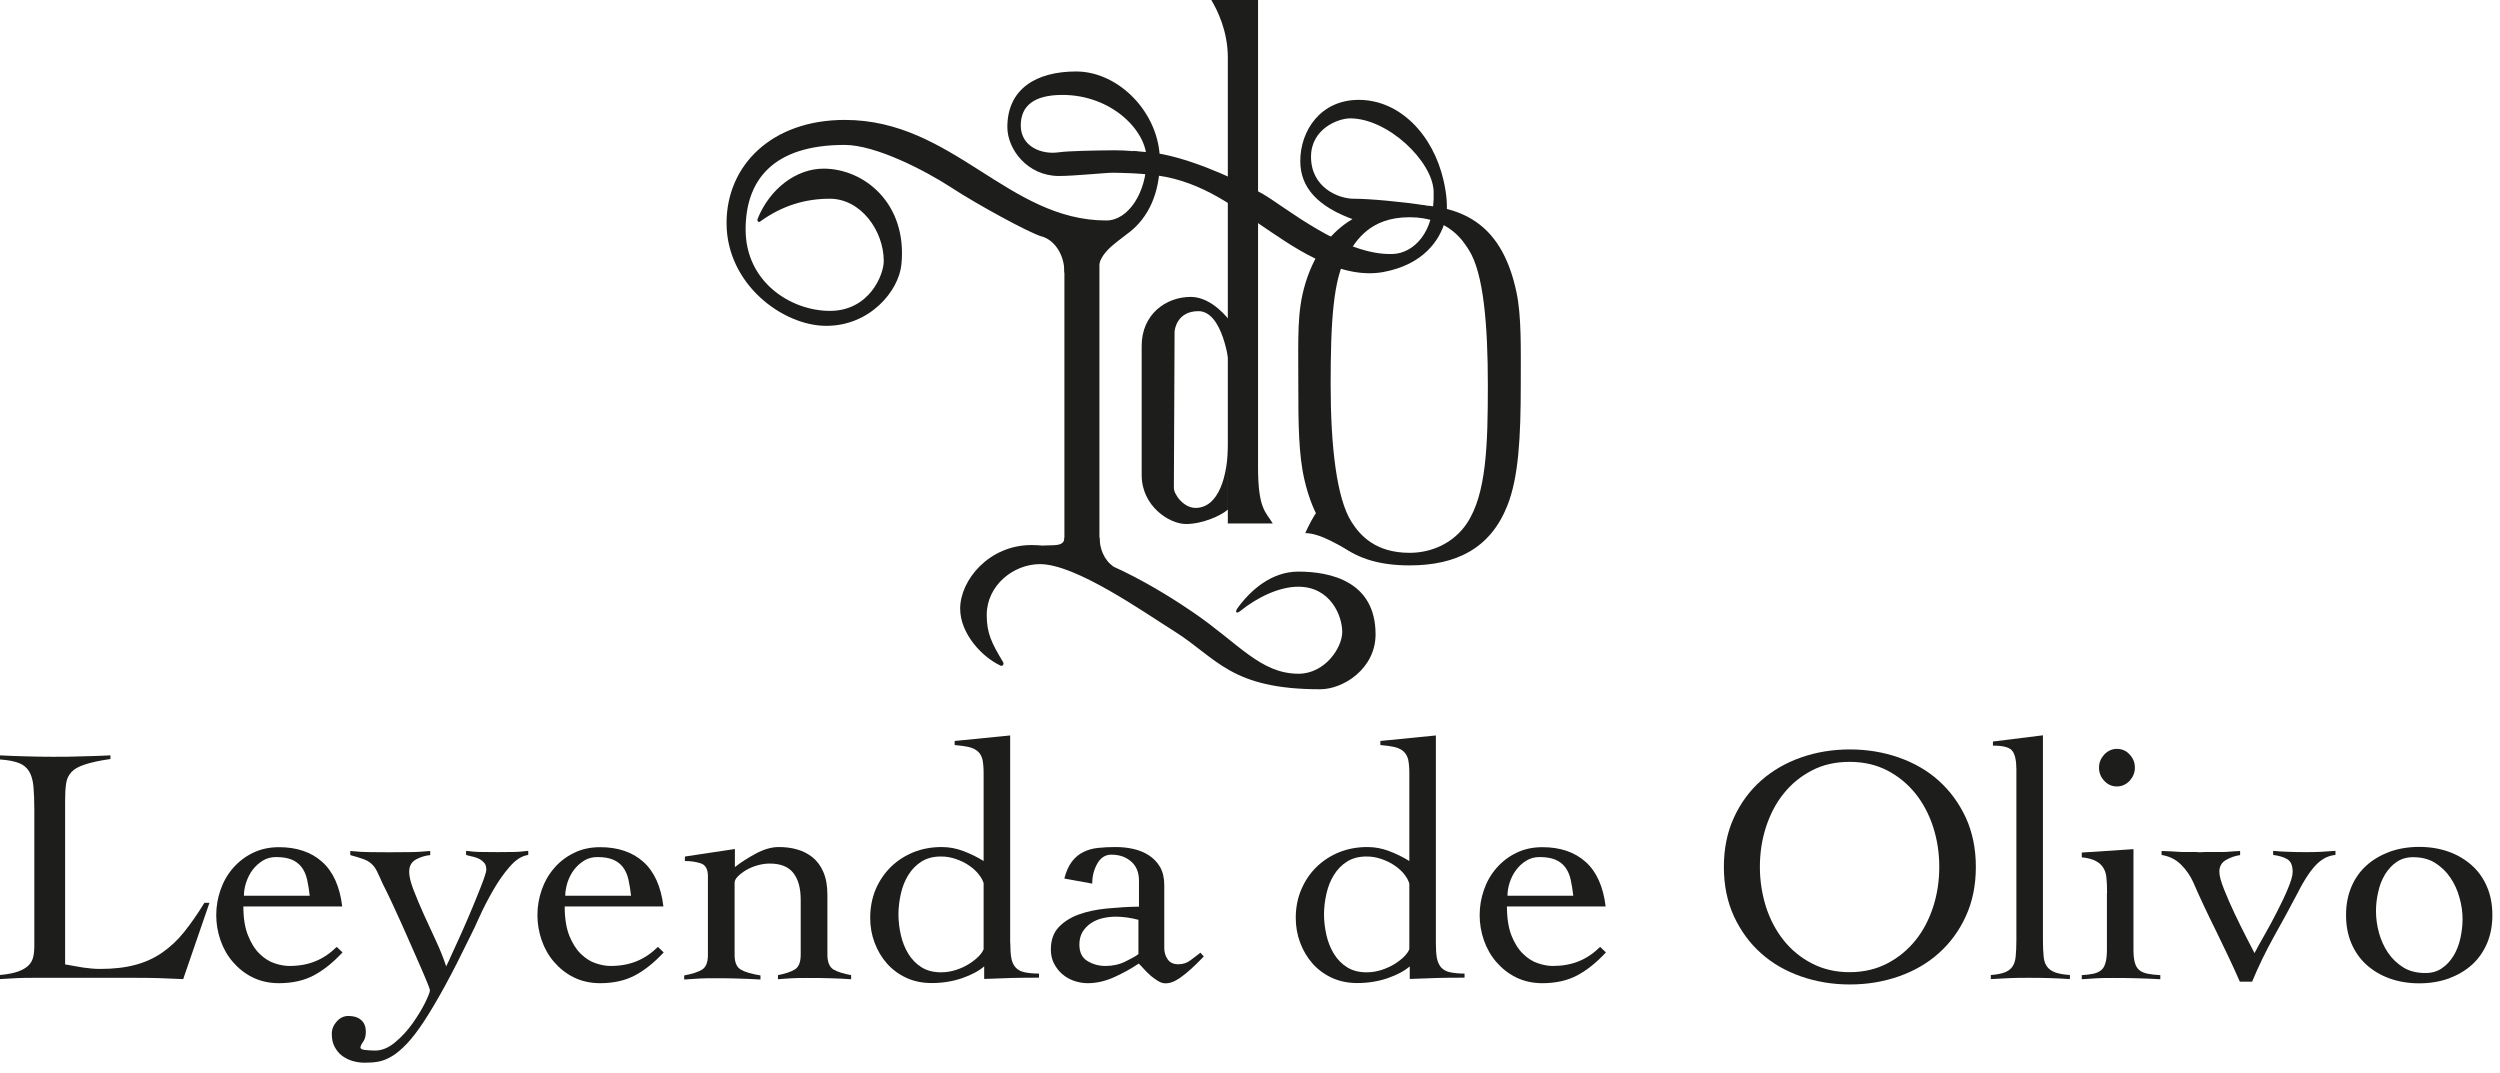
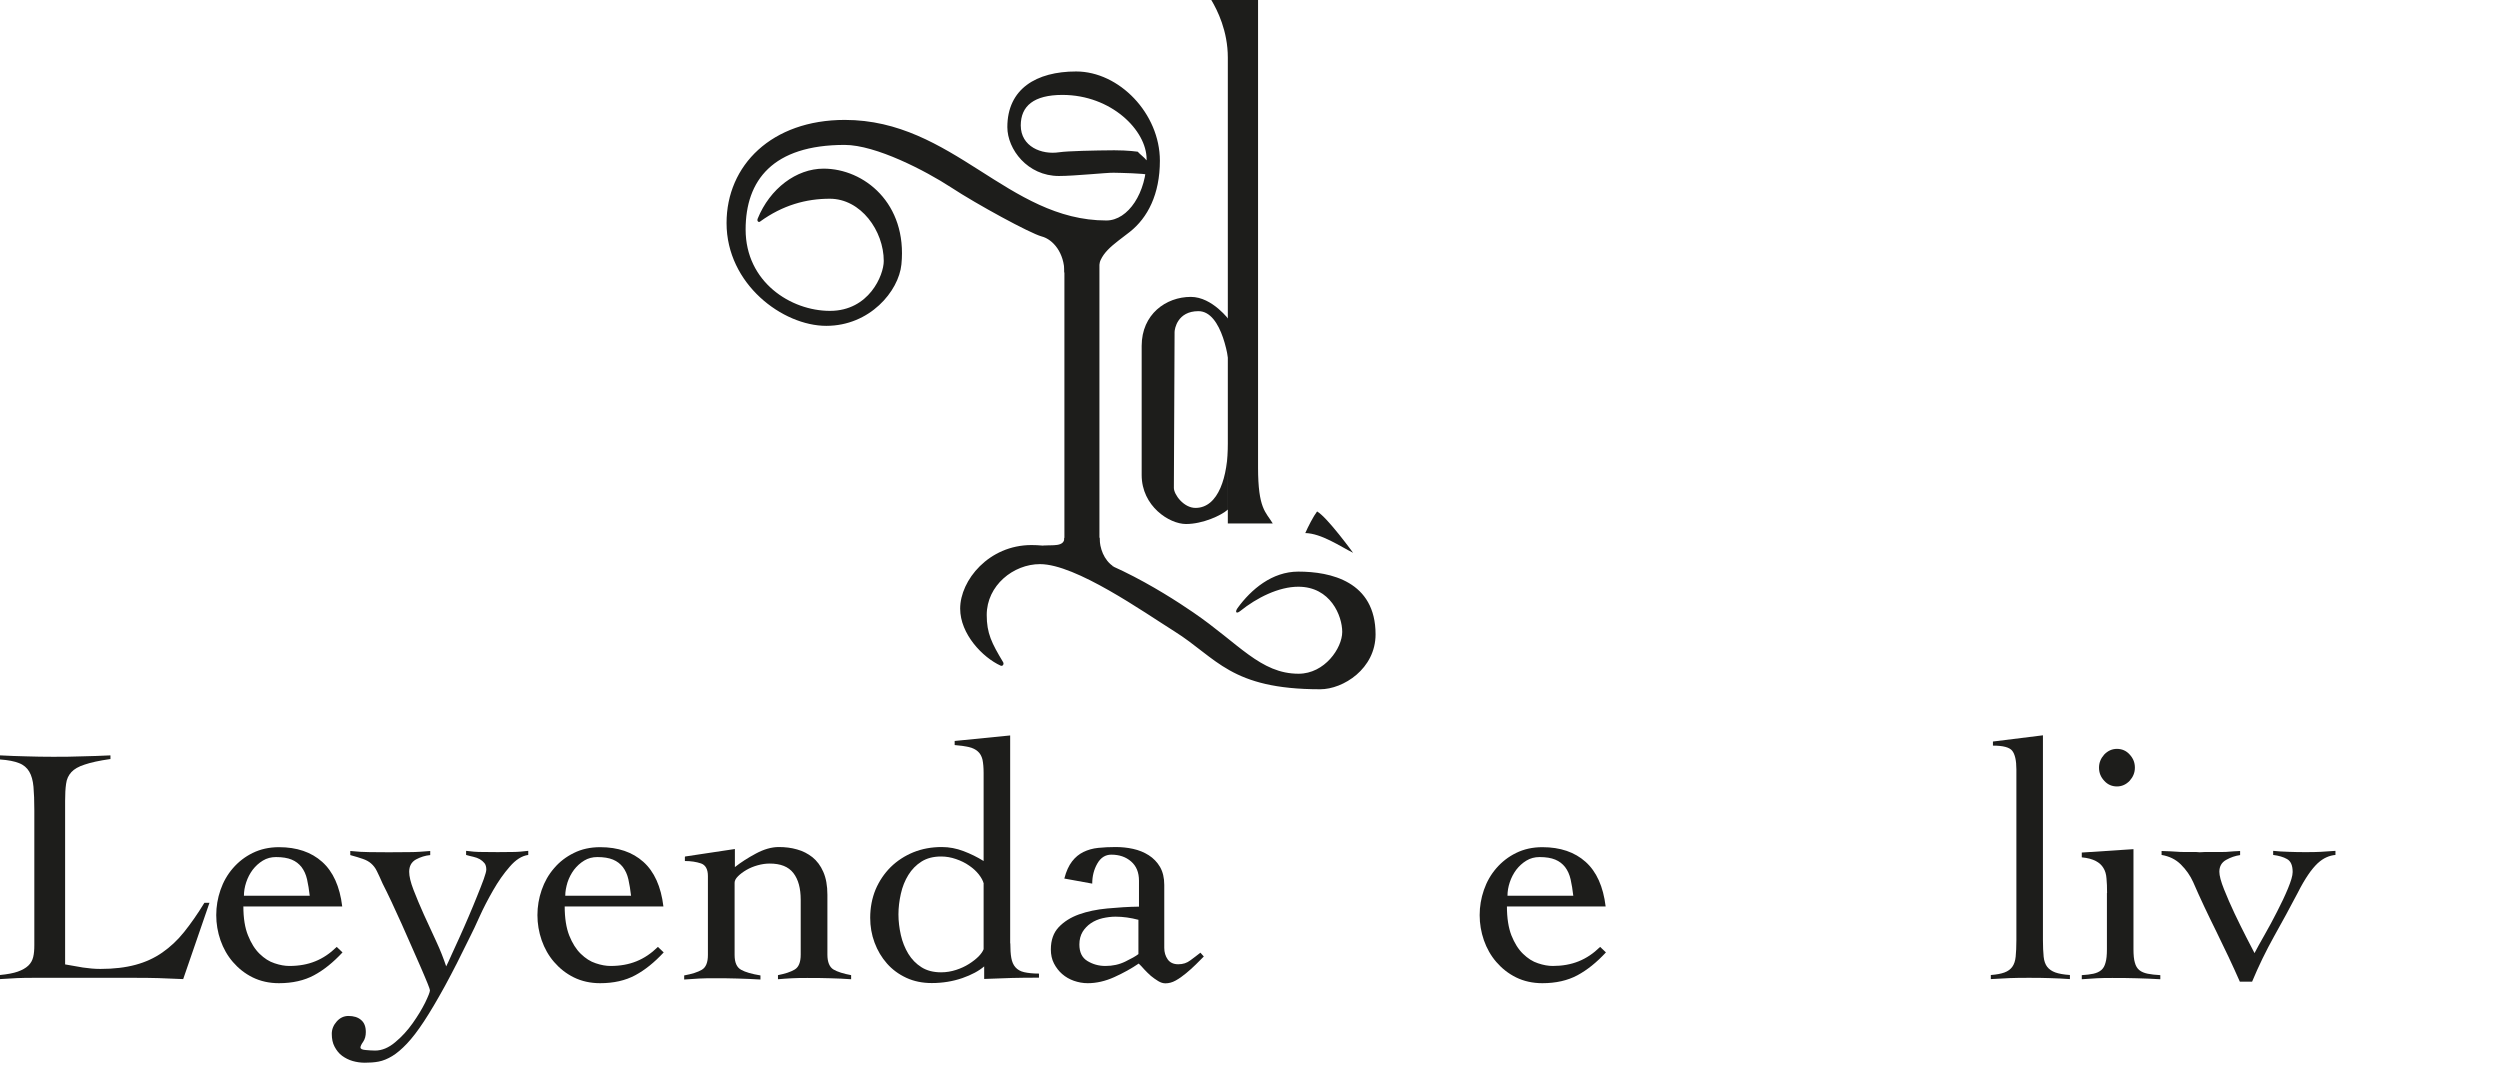
<svg xmlns="http://www.w3.org/2000/svg" width="177" height="76" viewBox="0 0 177 76" fill="none">
  <path d="M89.07 0H85.76C86.19 0.72 86.93 2.19 86.93 4.08V37.06H90.11C89.62 36.24 89.07 36.04 89.07 33.09V0Z" fill="#1D1D1B" />
  <path d="M86.93 36.08C86.46 36.5 85.15 37.1 83.97 37.1C82.79 37.1 80.83 35.84 80.83 33.63V24.49C80.83 22.25 82.55 21.02 84.31 21.02C85.85 21.02 87.06 22.7 87.06 22.7C87.06 22.7 87.18 26.23 87.06 26.43C87.06 25.56 86.54 22.03 84.85 22.03C83.36 22.03 83.16 23.29 83.16 23.51C83.16 25.14 83.11 33.31 83.11 34.54C83.11 35.02 83.81 35.96 84.64 35.96C86.28 35.96 86.94 33.71 86.94 31.41V36.08H86.93Z" fill="#1D1D1B" />
  <path d="M75.36 39.52V16.82L77.84 17.49V40.19L75.36 39.52Z" fill="#1D1D1B" />
  <path d="M53.64 15.49C54.51 13.34 56.39 11.94 58.31 11.94C61.17 11.94 64.25 14.39 63.82 18.72C63.63 20.62 61.58 23.07 58.5 23.07C55.42 23.07 51.44 20.12 51.44 15.79C51.44 11.7 54.64 8.49 59.81 8.49C67.48 8.49 71.36 15.61 78.33 15.61C79.88 15.61 81.18 13.63 81.18 11.27C81.18 9.23 78.68 6.72 75.22 6.72C73.2 6.72 72.27 7.5 72.27 8.88C72.27 10.38 73.74 10.97 74.99 10.78C75.59 10.69 77.49 10.65 78.89 10.64C79.87 10.64 80.55 10.74 80.55 10.74C80.92 11.16 81.62 11.44 81.34 12.38C80.97 12.27 79.33 12.24 78.84 12.23C78.35 12.22 76.09 12.46 74.97 12.46C72.75 12.46 71.32 10.57 71.32 9C71.32 6.29 73.37 5.06 76.19 5.06C79.24 5.06 82.12 8.04 82.12 11.38C82.12 13.76 81.25 15.42 80 16.41C78.82 17.34 77.74 17.95 77.74 19.29H75.36C75.36 17.91 74.56 16.95 73.75 16.74C72.93 16.52 69.15 14.46 67.34 13.27C65.53 12.09 62.01 10.26 59.8 10.26C54.71 10.26 52.79 12.77 52.79 16.25C52.79 19.97 55.99 22.01 58.76 22.01C61.53 22.01 62.57 19.48 62.57 18.48C62.57 16.34 60.95 14.07 58.75 14.07C57.08 14.07 55.42 14.52 53.81 15.69C53.7 15.77 53.58 15.64 53.64 15.5" fill="#1D1D1B" />
  <path d="M70.85 47.13C69.57 46.55 67.98 44.89 67.98 43.09C67.98 41.08 70.01 38.59 73.03 38.59C77.14 38.59 82.38 41.92 84.47 43.35C87.71 45.56 89.24 47.7 91.94 47.7C93.79 47.7 95.03 45.88 95.03 44.74C95.03 43.6 94.2 41.54 91.92 41.54C90.53 41.54 88.98 42.32 87.81 43.26C87.54 43.48 87.41 43.35 87.62 43.05C88.58 41.73 90.06 40.47 91.92 40.47C94.2 40.47 97.39 41.16 97.39 44.91C97.39 47.35 95.1 48.8 93.47 48.8C87.11 48.8 86.16 46.59 83.15 44.7C80.95 43.32 76.17 39.94 73.63 39.94C71.75 39.94 69.86 41.45 69.86 43.54C69.86 44.84 70.21 45.53 71.02 46.88C71.1 47.01 71 47.19 70.85 47.13Z" fill="#1D1D1B" />
-   <path d="M91.92 27.26C91.92 23.83 91.82 22.07 92.41 20.1C93.54 16.34 96.22 14.5 99.79 14.5C103.81 14.5 106.38 16.08 107.36 20.66C107.73 22.39 107.67 24.62 107.67 27.26C107.67 30.92 107.52 33.79 106.72 35.8C105.52 38.82 103.12 40.03 99.79 40.03C95.82 40.03 93.35 38.3 92.35 33.95C91.94 32.18 91.92 29.98 91.92 27.26ZM103.85 37.06C105.24 34.99 105.34 31.5 105.34 27.27C105.34 23.04 105.04 19.32 103.99 17.69C103.64 17.15 102.62 15.38 99.8 15.38C96.98 15.38 96.02 17.05 95.41 18.01C94.37 19.65 94.21 22.9 94.21 27.26C94.21 31.62 94.64 35.29 95.68 36.94C96.3 37.92 97.4 39.14 99.8 39.14C101.36 39.14 102.91 38.46 103.86 37.05" fill="#1D1D1B" />
-   <path d="M100.97 14.55C99.29 14.28 96.93 14.07 95.84 14.07C94.75 14.07 92.82 13.27 92.82 11.1C92.82 9.11 94.75 8.38 95.59 8.38C98.27 8.38 101.42 11.42 101.5 13.53C101.62 16.54 100.01 17.92 98.65 17.98C95.14 18.15 90.9 14.57 89.37 13.71C88.12 13.01 85.04 11.47 82.32 10.92C81.7 10.8 80.19 10.68 80.19 10.68L81.33 12.36C84.7 12.61 87.15 14.49 89.22 15.9C91.3 17.3 94.73 19.85 97.94 19.26C100.79 18.73 101.95 17 102.33 15.59C102.54 14.82 102.43 13.75 102.2 12.76C101.46 9.54 99.11 7.07 96.2 7.07C93.51 7.07 92.06 9.23 92.06 11.41C92.06 13.25 93.26 14.65 95.97 15.59C97.56 15.49 100.96 14.55 100.96 14.55" fill="#1D1D1B" />
  <path d="M73.89 38.63C74.47 38.56 75.36 38.75 75.36 38.08C75.83 38.08 77.83 38.01 77.85 38.08C77.86 38.8 78.14 39.65 78.85 40.12C78.55 40.18 73.64 38.8 73.64 38.8" fill="#1D1D1B" />
  <path d="M92.41 37.75C92.61 37.29 92.99 36.55 93.25 36.21C93.98 36.63 95.8 39.14 95.8 39.14C94.88 38.68 93.55 37.76 92.4 37.74" fill="#1D1D1B" />
  <path d="M7.81 53.74C7.04 53.85 6.44 53.98 6 54.13C5.56 54.27 5.25 54.45 5.05 54.67C4.85 54.89 4.72 55.16 4.68 55.49C4.63 55.82 4.61 56.23 4.61 56.71V68.28C5.04 68.36 5.46 68.43 5.87 68.5C6.28 68.56 6.69 68.6 7.11 68.6C8.06 68.6 8.89 68.5 9.59 68.31C10.3 68.12 10.93 67.83 11.49 67.44C12.05 67.05 12.57 66.57 13.04 65.98C13.51 65.39 13.99 64.71 14.47 63.92H14.83L12.97 69.32C12.39 69.29 11.81 69.27 11.22 69.25C10.63 69.23 10.05 69.23 9.47 69.23H2.41C2.01 69.23 1.61 69.23 1.21 69.25C0.81 69.27 0.41 69.29 0 69.32V69.03C0.53 68.98 0.95 68.9 1.26 68.79C1.57 68.68 1.82 68.54 2 68.37C2.18 68.2 2.29 68 2.35 67.76C2.41 67.52 2.43 67.24 2.43 66.92V57.37C2.43 56.7 2.41 56.14 2.37 55.7C2.33 55.26 2.23 54.9 2.07 54.63C1.91 54.36 1.67 54.15 1.35 54.03C1.03 53.9 0.58 53.81 0 53.77V53.48C0.63 53.51 1.25 53.54 1.87 53.55C2.49 53.57 3.11 53.58 3.74 53.58C4.42 53.58 5.09 53.58 5.78 53.55C6.46 53.54 7.14 53.51 7.82 53.48V53.77L7.81 53.74Z" fill="#1D1D1B" />
  <path d="M17.23 64.16C17.23 65 17.34 65.69 17.56 66.23C17.78 66.78 18.05 67.21 18.38 67.53C18.71 67.85 19.06 68.08 19.44 68.2C19.82 68.33 20.17 68.39 20.49 68.39C21.17 68.39 21.78 68.28 22.32 68.06C22.87 67.84 23.37 67.5 23.84 67.04L24.25 67.43C23.59 68.14 22.92 68.68 22.23 69.05C21.54 69.42 20.71 69.61 19.75 69.61C19.06 69.61 18.44 69.47 17.89 69.2C17.34 68.93 16.88 68.56 16.49 68.11C16.1 67.66 15.81 67.14 15.61 66.57C15.41 65.99 15.31 65.4 15.31 64.79C15.31 64.18 15.41 63.59 15.61 63.01C15.81 62.43 16.1 61.92 16.49 61.47C16.88 61.02 17.34 60.66 17.89 60.39C18.44 60.12 19.06 59.98 19.75 59.98C21.02 59.98 22.04 60.33 22.81 61.02C23.58 61.71 24.06 62.76 24.23 64.18H17.24L17.23 64.16ZM21.93 63.43C21.88 63 21.82 62.61 21.74 62.26C21.66 61.91 21.53 61.63 21.35 61.39C21.17 61.16 20.94 60.98 20.65 60.86C20.36 60.74 19.99 60.68 19.54 60.68C19.2 60.68 18.89 60.76 18.61 60.93C18.33 61.1 18.09 61.32 17.89 61.58C17.69 61.85 17.54 62.14 17.43 62.47C17.32 62.8 17.27 63.12 17.27 63.42H21.92L21.93 63.43Z" fill="#1D1D1B" />
  <path d="M24.82 60.25C25.3 60.3 25.75 60.33 26.16 60.33C26.57 60.33 27.02 60.34 27.52 60.34C28.02 60.34 28.49 60.34 28.99 60.33C29.49 60.33 29.98 60.29 30.46 60.25V60.54C30.11 60.57 29.77 60.68 29.45 60.85C29.13 61.03 28.97 61.32 28.97 61.72C28.97 62.04 29.07 62.47 29.28 63.01C29.49 63.55 29.73 64.13 30.01 64.75C30.29 65.37 30.58 66 30.88 66.64C31.18 67.28 31.41 67.88 31.59 68.42C31.67 68.26 31.8 67.99 31.96 67.62C32.13 67.25 32.32 66.83 32.54 66.35C32.76 65.87 32.97 65.38 33.19 64.87C33.41 64.36 33.61 63.87 33.79 63.42C33.97 62.97 34.13 62.58 34.25 62.24C34.37 61.9 34.43 61.68 34.43 61.57C34.43 61.38 34.39 61.22 34.3 61.11C34.21 61 34.1 60.91 33.97 60.83C33.84 60.76 33.69 60.7 33.51 60.66C33.33 60.62 33.16 60.58 33 60.53V60.24C33.37 60.29 33.74 60.32 34.11 60.32C34.48 60.32 34.86 60.33 35.24 60.33C35.62 60.33 35.97 60.33 36.32 60.32C36.67 60.32 37.04 60.28 37.4 60.24V60.53C36.95 60.59 36.51 60.87 36.09 61.36C35.66 61.85 35.27 62.41 34.91 63.04C34.55 63.67 34.23 64.28 33.96 64.88C33.69 65.48 33.48 65.93 33.33 66.22C32.65 67.62 32.04 68.82 31.5 69.81C30.95 70.81 30.46 71.64 30.02 72.31C29.58 72.98 29.18 73.5 28.81 73.89C28.45 74.27 28.1 74.57 27.77 74.77C27.44 74.97 27.12 75.1 26.81 75.16C26.5 75.22 26.17 75.24 25.83 75.24C25.54 75.24 25.25 75.2 24.97 75.12C24.69 75.04 24.44 74.91 24.22 74.75C24 74.59 23.83 74.37 23.69 74.11C23.55 73.85 23.49 73.55 23.49 73.19C23.49 72.87 23.61 72.58 23.84 72.32C24.07 72.06 24.35 71.93 24.67 71.93C25.04 71.93 25.34 72.02 25.56 72.21C25.79 72.4 25.9 72.68 25.9 73.07C25.9 73.34 25.84 73.57 25.71 73.76C25.58 73.94 25.52 74.08 25.52 74.16C25.52 74.26 25.64 74.32 25.87 74.34C26.1 74.36 26.33 74.38 26.56 74.38C27.04 74.38 27.52 74.18 27.98 73.79C28.45 73.4 28.86 72.95 29.22 72.44C29.58 71.93 29.87 71.45 30.1 70.99C30.32 70.53 30.44 70.24 30.44 70.11C30.44 70.06 30.38 69.9 30.27 69.62C30.16 69.34 30 68.98 29.81 68.53C29.62 68.09 29.4 67.59 29.16 67.05C28.92 66.5 28.68 65.96 28.44 65.42C28.2 64.88 27.96 64.36 27.72 63.85C27.48 63.34 27.27 62.91 27.09 62.56C26.93 62.19 26.79 61.89 26.68 61.67C26.57 61.44 26.43 61.27 26.27 61.13C26.11 60.99 25.92 60.89 25.69 60.81C25.46 60.73 25.17 60.64 24.8 60.54V60.25H24.82Z" fill="#1D1D1B" />
  <path d="M39.98 64.16C39.98 65 40.09 65.69 40.3 66.23C40.52 66.78 40.79 67.21 41.12 67.53C41.45 67.85 41.8 68.08 42.18 68.2C42.56 68.33 42.91 68.39 43.23 68.39C43.91 68.39 44.52 68.28 45.06 68.06C45.61 67.84 46.11 67.5 46.58 67.04L46.99 67.43C46.33 68.14 45.66 68.68 44.97 69.05C44.28 69.42 43.45 69.61 42.49 69.61C41.8 69.61 41.18 69.47 40.63 69.2C40.08 68.93 39.62 68.56 39.23 68.11C38.84 67.66 38.55 67.14 38.35 66.57C38.15 65.99 38.05 65.4 38.05 64.79C38.05 64.18 38.15 63.59 38.35 63.01C38.55 62.43 38.84 61.92 39.23 61.47C39.61 61.02 40.08 60.66 40.63 60.39C41.17 60.12 41.79 59.98 42.49 59.98C43.76 59.98 44.78 60.33 45.55 61.02C46.32 61.71 46.8 62.76 46.97 64.18H39.98V64.16ZM44.68 63.43C44.63 63 44.57 62.61 44.49 62.26C44.41 61.91 44.28 61.63 44.1 61.39C43.92 61.16 43.69 60.98 43.4 60.86C43.11 60.74 42.74 60.68 42.29 60.68C41.95 60.68 41.64 60.76 41.36 60.93C41.08 61.1 40.84 61.32 40.64 61.58C40.44 61.85 40.29 62.14 40.18 62.47C40.08 62.8 40.02 63.12 40.02 63.42H44.67L44.68 63.43Z" fill="#1D1D1B" />
  <path d="M48.51 60.64L52.03 60.11V61.39C52.46 61.05 52.96 60.73 53.52 60.43C54.08 60.13 54.62 59.97 55.14 59.97C55.59 59.97 56.02 60.02 56.43 60.14C56.84 60.25 57.2 60.44 57.52 60.69C57.84 60.95 58.1 61.29 58.29 61.73C58.48 62.16 58.58 62.7 58.58 63.35V67.59C58.58 68.12 58.73 68.47 59.01 68.64C59.3 68.81 59.72 68.94 60.26 69.04V69.33C59.79 69.3 59.3 69.27 58.77 69.26C58.24 69.24 57.7 69.24 57.15 69.24C56.78 69.24 56.42 69.24 56.08 69.26C55.73 69.28 55.4 69.3 55.08 69.33V69.04C55.59 68.94 55.99 68.81 56.27 68.64C56.55 68.47 56.69 68.12 56.69 67.59V63.71C56.69 62.89 56.52 62.26 56.17 61.81C55.82 61.36 55.27 61.14 54.49 61.14C54.22 61.14 53.94 61.18 53.65 61.26C53.36 61.34 53.09 61.45 52.85 61.59C52.61 61.73 52.41 61.88 52.25 62.04C52.09 62.2 52.01 62.35 52.01 62.5V67.61C52.01 68.14 52.16 68.49 52.47 68.66C52.77 68.83 53.23 68.96 53.84 69.06V69.35C53.29 69.32 52.75 69.29 52.21 69.28C51.67 69.26 51.13 69.26 50.58 69.26C50.21 69.26 49.85 69.26 49.51 69.28C49.16 69.3 48.81 69.32 48.44 69.35V69.06C48.99 68.96 49.4 68.83 49.69 68.66C49.98 68.49 50.12 68.14 50.12 67.61V62.02C50.12 61.54 49.95 61.24 49.63 61.13C49.3 61.02 48.92 60.96 48.49 60.96V60.67L48.51 60.64Z" fill="#1D1D1B" />
  <path d="M71.53 66.78C71.53 67.2 71.55 67.54 71.6 67.82C71.65 68.09 71.74 68.31 71.89 68.48C72.04 68.65 72.24 68.77 72.51 68.83C72.78 68.89 73.12 68.93 73.56 68.93V69.22C72.92 69.22 72.28 69.22 71.64 69.24C71.01 69.26 70.35 69.28 69.68 69.31V68.42C69.31 68.74 68.79 69.02 68.13 69.25C67.46 69.48 66.74 69.6 65.97 69.6C65.31 69.6 64.71 69.48 64.17 69.23C63.63 68.98 63.17 68.64 62.8 68.22C62.42 67.79 62.13 67.3 61.92 66.74C61.71 66.18 61.61 65.59 61.61 64.98C61.61 64.26 61.74 63.59 61.99 62.98C62.25 62.37 62.61 61.84 63.06 61.39C63.52 60.94 64.06 60.59 64.67 60.34C65.29 60.09 65.96 59.97 66.68 59.97C67.21 59.97 67.72 60.07 68.22 60.26C68.72 60.45 69.19 60.68 69.64 60.96V54.72C69.64 54.34 69.61 54.02 69.56 53.78C69.5 53.54 69.4 53.35 69.23 53.2C69.07 53.06 68.86 52.95 68.59 52.89C68.32 52.83 67.99 52.78 67.59 52.75V52.46L71.52 52.07V66.8L71.53 66.78ZM69.65 62.57C69.6 62.36 69.48 62.14 69.3 61.91C69.12 61.68 68.89 61.47 68.61 61.28C68.34 61.09 68.03 60.94 67.68 60.82C67.33 60.7 66.99 60.64 66.63 60.64C66.08 60.64 65.62 60.76 65.24 61C64.86 61.24 64.55 61.56 64.31 61.95C64.07 62.34 63.89 62.78 63.78 63.28C63.67 63.77 63.61 64.26 63.61 64.74C63.61 65.22 63.67 65.71 63.78 66.2C63.89 66.69 64.07 67.13 64.31 67.53C64.55 67.92 64.86 68.24 65.24 68.48C65.62 68.72 66.08 68.84 66.63 68.84C67 68.84 67.35 68.78 67.69 68.67C68.03 68.56 68.33 68.42 68.6 68.25C68.87 68.08 69.1 67.9 69.29 67.71C69.47 67.52 69.59 67.35 69.64 67.2V62.57H69.65Z" fill="#1D1D1B" />
  <path d="M75.36 62.18C75.49 61.68 75.67 61.29 75.9 60.99C76.13 60.69 76.4 60.47 76.71 60.32C77.02 60.17 77.36 60.07 77.75 60.03C78.14 59.99 78.55 59.97 78.98 59.97C79.41 59.97 79.81 60.01 80.22 60.1C80.63 60.19 81 60.34 81.33 60.55C81.66 60.76 81.93 61.04 82.13 61.38C82.33 61.73 82.43 62.15 82.43 62.65V67.11C82.43 67.42 82.51 67.69 82.67 67.92C82.83 68.15 83.08 68.27 83.42 68.27C83.76 68.27 84.03 68.18 84.28 67.99C84.53 67.81 84.77 67.62 84.99 67.45L85.23 67.72C85.07 67.88 84.88 68.07 84.66 68.29C84.44 68.51 84.21 68.71 83.97 68.91C83.73 69.11 83.49 69.28 83.24 69.42C82.99 69.56 82.75 69.62 82.51 69.62C82.35 69.62 82.18 69.57 82 69.46C81.82 69.35 81.65 69.23 81.48 69.09C81.31 68.94 81.16 68.79 81.01 68.63C80.87 68.47 80.74 68.33 80.62 68.22C80.11 68.57 79.53 68.89 78.89 69.18C78.25 69.47 77.62 69.61 77.01 69.61C76.67 69.61 76.35 69.55 76.03 69.44C75.72 69.33 75.44 69.17 75.2 68.96C74.96 68.75 74.77 68.5 74.62 68.21C74.47 67.92 74.4 67.59 74.4 67.22C74.4 66.56 74.59 66.03 74.96 65.64C75.33 65.25 75.81 64.95 76.39 64.74C76.98 64.53 77.64 64.39 78.39 64.32C79.14 64.25 79.89 64.2 80.64 64.19V62.36C80.64 61.76 80.45 61.31 80.08 60.99C79.71 60.67 79.25 60.51 78.68 60.51C78.26 60.51 77.93 60.72 77.69 61.14C77.45 61.56 77.33 62.03 77.33 62.56L75.35 62.2L75.36 62.18ZM80.59 65.12C80.06 64.98 79.52 64.9 78.98 64.9C78.68 64.9 78.37 64.94 78.06 65.01C77.76 65.08 77.48 65.2 77.24 65.36C77 65.52 76.8 65.73 76.65 65.97C76.5 66.22 76.42 66.52 76.42 66.87C76.42 67.42 76.61 67.81 76.99 68.04C77.37 68.27 77.79 68.39 78.26 68.39C78.78 68.39 79.24 68.29 79.67 68.08C80.1 67.87 80.41 67.7 80.6 67.55V65.11L80.59 65.12Z" fill="#1D1D1B" />
-   <path d="M101.66 66.78C101.66 67.2 101.68 67.54 101.73 67.82C101.78 68.09 101.88 68.31 102.02 68.48C102.17 68.65 102.37 68.77 102.64 68.83C102.91 68.89 103.26 68.93 103.69 68.93V69.22C103.05 69.22 102.41 69.22 101.77 69.24C101.14 69.26 100.48 69.28 99.81 69.31V68.42C99.44 68.74 98.92 69.02 98.26 69.25C97.59 69.48 96.87 69.6 96.1 69.6C95.44 69.6 94.84 69.48 94.3 69.23C93.76 68.98 93.3 68.64 92.93 68.22C92.55 67.79 92.26 67.3 92.05 66.74C91.84 66.18 91.74 65.59 91.74 64.98C91.74 64.26 91.87 63.59 92.13 62.98C92.39 62.37 92.74 61.84 93.2 61.39C93.66 60.94 94.2 60.59 94.81 60.34C95.43 60.09 96.1 59.97 96.82 59.97C97.35 59.97 97.86 60.07 98.36 60.26C98.86 60.45 99.33 60.68 99.78 60.96V54.72C99.78 54.34 99.75 54.02 99.7 53.78C99.64 53.54 99.53 53.35 99.37 53.2C99.21 53.06 99 52.95 98.73 52.89C98.46 52.83 98.13 52.78 97.73 52.75V52.46L101.66 52.07V66.8V66.78ZM99.78 62.57C99.73 62.36 99.61 62.14 99.43 61.91C99.25 61.68 99.02 61.47 98.74 61.28C98.47 61.09 98.16 60.94 97.81 60.82C97.46 60.7 97.12 60.64 96.76 60.64C96.21 60.64 95.75 60.76 95.37 61C94.99 61.24 94.68 61.56 94.44 61.95C94.2 62.34 94.02 62.78 93.91 63.28C93.8 63.77 93.74 64.26 93.74 64.74C93.74 65.22 93.8 65.71 93.91 66.2C94.02 66.69 94.2 67.13 94.44 67.53C94.68 67.92 94.99 68.24 95.37 68.48C95.75 68.72 96.21 68.84 96.76 68.84C97.13 68.84 97.48 68.78 97.82 68.67C98.16 68.56 98.46 68.42 98.74 68.25C99.01 68.08 99.24 67.9 99.43 67.71C99.61 67.52 99.73 67.35 99.78 67.2V62.57Z" fill="#1D1D1B" />
  <path d="M106.69 64.16C106.69 65 106.8 65.69 107.01 66.23C107.23 66.78 107.5 67.21 107.83 67.53C108.16 67.85 108.51 68.08 108.89 68.2C109.27 68.33 109.62 68.39 109.94 68.39C110.61 68.39 111.23 68.28 111.77 68.06C112.32 67.84 112.82 67.5 113.29 67.04L113.7 67.43C113.04 68.14 112.37 68.68 111.68 69.05C110.99 69.42 110.16 69.61 109.2 69.61C108.51 69.61 107.89 69.47 107.34 69.2C106.79 68.93 106.33 68.56 105.94 68.11C105.55 67.66 105.26 67.14 105.06 66.57C104.86 65.99 104.76 65.4 104.76 64.79C104.76 64.18 104.86 63.59 105.06 63.01C105.26 62.43 105.55 61.92 105.94 61.47C106.33 61.02 106.79 60.66 107.34 60.39C107.89 60.12 108.5 59.98 109.2 59.98C110.47 59.98 111.49 60.33 112.26 61.02C113.03 61.71 113.51 62.76 113.68 64.18H106.69V64.16ZM111.39 63.43C111.34 63 111.28 62.61 111.2 62.26C111.12 61.91 110.99 61.63 110.81 61.39C110.63 61.16 110.4 60.98 110.11 60.86C109.82 60.74 109.45 60.68 109 60.68C108.66 60.68 108.35 60.76 108.07 60.93C107.79 61.1 107.55 61.32 107.35 61.58C107.15 61.85 107 62.14 106.89 62.47C106.78 62.8 106.73 63.12 106.73 63.42H111.38L111.39 63.43Z" fill="#1D1D1B" />
-   <path d="M122.05 61.38C122.05 60.08 122.29 58.91 122.76 57.89C123.23 56.86 123.87 55.99 124.68 55.27C125.48 54.56 126.43 54.01 127.51 53.63C128.59 53.25 129.75 53.06 130.97 53.06C132.19 53.06 133.34 53.25 134.43 53.63C135.51 54.01 136.46 54.55 137.26 55.27C138.06 55.99 138.7 56.86 139.18 57.89C139.65 58.92 139.89 60.08 139.89 61.38C139.89 62.68 139.65 63.85 139.18 64.87C138.71 65.9 138.07 66.77 137.26 67.49C136.46 68.21 135.51 68.75 134.43 69.13C133.34 69.51 132.19 69.7 130.97 69.7C129.75 69.7 128.6 69.51 127.51 69.13C126.43 68.75 125.48 68.21 124.68 67.49C123.88 66.78 123.24 65.9 122.76 64.87C122.29 63.84 122.05 62.68 122.05 61.38ZM124.6 61.38C124.6 62.36 124.75 63.3 125.03 64.2C125.32 65.1 125.74 65.89 126.28 66.57C126.82 67.25 127.49 67.8 128.28 68.21C129.07 68.62 129.96 68.83 130.95 68.83C131.94 68.83 132.84 68.62 133.62 68.21C134.41 67.8 135.07 67.25 135.62 66.57C136.17 65.89 136.58 65.09 136.87 64.2C137.16 63.3 137.3 62.36 137.3 61.38C137.3 60.4 137.16 59.46 136.87 58.56C136.58 57.66 136.16 56.87 135.62 56.19C135.07 55.51 134.41 54.96 133.62 54.55C132.83 54.14 131.94 53.94 130.95 53.94C129.96 53.94 129.06 54.14 128.28 54.55C127.49 54.96 126.82 55.51 126.28 56.19C125.73 56.87 125.32 57.67 125.03 58.56C124.74 59.46 124.6 60.4 124.6 61.38Z" fill="#1D1D1B" />
  <path d="M140.96 69.03C141.36 69 141.68 68.94 141.92 68.85C142.16 68.76 142.34 68.63 142.47 68.45C142.6 68.27 142.68 68.03 142.71 67.73C142.74 67.42 142.76 67.04 142.76 66.57V54.47C142.76 53.84 142.66 53.41 142.47 53.16C142.28 52.91 141.82 52.79 141.1 52.79V52.5L144.64 52.06V66.57C144.64 67.04 144.66 67.42 144.69 67.73C144.72 68.04 144.81 68.28 144.94 68.45C145.08 68.63 145.27 68.76 145.52 68.85C145.77 68.94 146.11 69 146.55 69.03V69.32C146.08 69.29 145.6 69.26 145.11 69.25C144.62 69.23 144.13 69.23 143.65 69.23C143.17 69.23 142.73 69.23 142.29 69.25C141.85 69.27 141.4 69.29 140.95 69.32V69.03H140.96Z" fill="#1D1D1B" />
  <path d="M149.18 63.22C149.18 62.83 149.17 62.49 149.14 62.2C149.12 61.9 149.05 61.66 148.92 61.45C148.8 61.25 148.62 61.08 148.38 60.96C148.14 60.83 147.81 60.74 147.39 60.7V60.36L151.05 60.12V67.21C151.05 67.61 151.08 67.93 151.15 68.16C151.21 68.39 151.32 68.57 151.47 68.69C151.62 68.81 151.82 68.89 152.06 68.94C152.3 68.99 152.6 69.02 152.95 69.04V69.33C152.39 69.3 151.82 69.27 151.25 69.26C150.68 69.24 150.11 69.24 149.55 69.24C149.18 69.24 148.82 69.24 148.47 69.26C148.12 69.28 147.75 69.3 147.39 69.33V69.04C147.71 69.02 147.98 68.99 148.21 68.94C148.43 68.89 148.62 68.81 148.76 68.69C148.91 68.57 149.01 68.39 149.07 68.16C149.14 67.93 149.17 67.61 149.17 67.21V63.23L149.18 63.22ZM149.88 53.02C150.23 53.02 150.54 53.15 150.78 53.42C151.03 53.69 151.15 53.99 151.15 54.35C151.15 54.71 151.02 55.01 150.78 55.28C150.53 55.54 150.23 55.68 149.88 55.68C149.53 55.68 149.22 55.55 148.98 55.28C148.73 55.01 148.61 54.71 148.61 54.35C148.61 53.99 148.74 53.69 148.98 53.42C149.23 53.16 149.53 53.02 149.88 53.02Z" fill="#1D1D1B" />
  <path d="M153.04 60.25C153.55 60.27 153.91 60.28 154.11 60.3C154.31 60.32 154.47 60.32 154.58 60.32H155.28C155.41 60.32 155.56 60.32 155.74 60.34C156 60.32 156.21 60.32 156.39 60.32H157.35C157.49 60.32 157.65 60.32 157.81 60.3C157.97 60.28 158.24 60.27 158.6 60.25V60.54C158.26 60.59 157.93 60.7 157.61 60.88C157.29 61.06 157.13 61.34 157.13 61.72C157.13 61.99 157.24 62.41 157.46 62.96C157.68 63.51 157.93 64.09 158.21 64.68C158.49 65.27 158.77 65.83 159.04 66.36C159.31 66.88 159.5 67.26 159.62 67.48C159.78 67.17 160.01 66.75 160.32 66.21C160.63 65.67 160.93 65.11 161.22 64.54C161.52 63.96 161.78 63.41 161.99 62.9C162.2 62.39 162.32 62 162.32 61.74C162.32 61.27 162.19 60.97 161.92 60.82C161.66 60.67 161.33 60.58 160.94 60.53V60.24C161.24 60.27 161.62 60.3 162.07 60.31C162.52 60.33 162.91 60.33 163.25 60.33C163.6 60.33 163.95 60.33 164.3 60.31C164.65 60.29 165 60.27 165.35 60.24V60.53C165.14 60.55 164.93 60.6 164.73 60.69C164.52 60.78 164.31 60.92 164.09 61.12C163.88 61.32 163.65 61.59 163.42 61.93C163.19 62.27 162.94 62.69 162.68 63.21C162.12 64.27 161.56 65.31 160.99 66.32C160.43 67.33 159.91 68.39 159.45 69.5H158.58C158.07 68.34 157.51 67.16 156.91 65.94C156.31 64.73 155.76 63.57 155.28 62.46C155.07 61.99 154.78 61.58 154.41 61.21C154.04 60.84 153.58 60.62 153.04 60.53V60.24V60.25Z" fill="#1D1D1B" />
-   <path d="M171.28 59.96C172.05 59.96 172.75 60.08 173.39 60.31C174.02 60.54 174.57 60.87 175.03 61.29C175.49 61.71 175.84 62.21 176.09 62.81C176.34 63.4 176.46 64.06 176.46 64.79C176.46 65.52 176.34 66.17 176.09 66.77C175.84 67.36 175.49 67.87 175.03 68.29C174.57 68.71 174.02 69.03 173.39 69.27C172.75 69.5 172.05 69.62 171.28 69.62C170.51 69.62 169.81 69.5 169.17 69.27C168.54 69.04 167.99 68.71 167.53 68.29C167.07 67.87 166.72 67.36 166.47 66.77C166.22 66.17 166.1 65.52 166.1 64.79C166.1 64.06 166.22 63.41 166.47 62.81C166.72 62.21 167.07 61.71 167.53 61.29C167.99 60.87 168.54 60.55 169.17 60.31C169.81 60.08 170.51 59.96 171.28 59.96ZM170.85 60.69C170.4 60.69 170.01 60.8 169.68 61.03C169.35 61.25 169.08 61.55 168.86 61.91C168.64 62.27 168.48 62.68 168.38 63.14C168.27 63.6 168.22 64.05 168.22 64.5C168.22 65.01 168.29 65.53 168.43 66.04C168.57 66.55 168.78 67.02 169.07 67.45C169.36 67.88 169.72 68.22 170.15 68.49C170.58 68.76 171.11 68.89 171.72 68.89C172.17 68.89 172.56 68.78 172.89 68.55C173.22 68.33 173.49 68.03 173.71 67.67C173.93 67.31 174.09 66.9 174.19 66.45C174.29 66 174.35 65.54 174.35 65.08C174.35 64.58 174.28 64.07 174.13 63.55C173.99 63.03 173.77 62.55 173.48 62.13C173.19 61.7 172.83 61.36 172.4 61.09C171.97 60.82 171.45 60.69 170.86 60.69" fill="#1D1D1B" />
</svg>